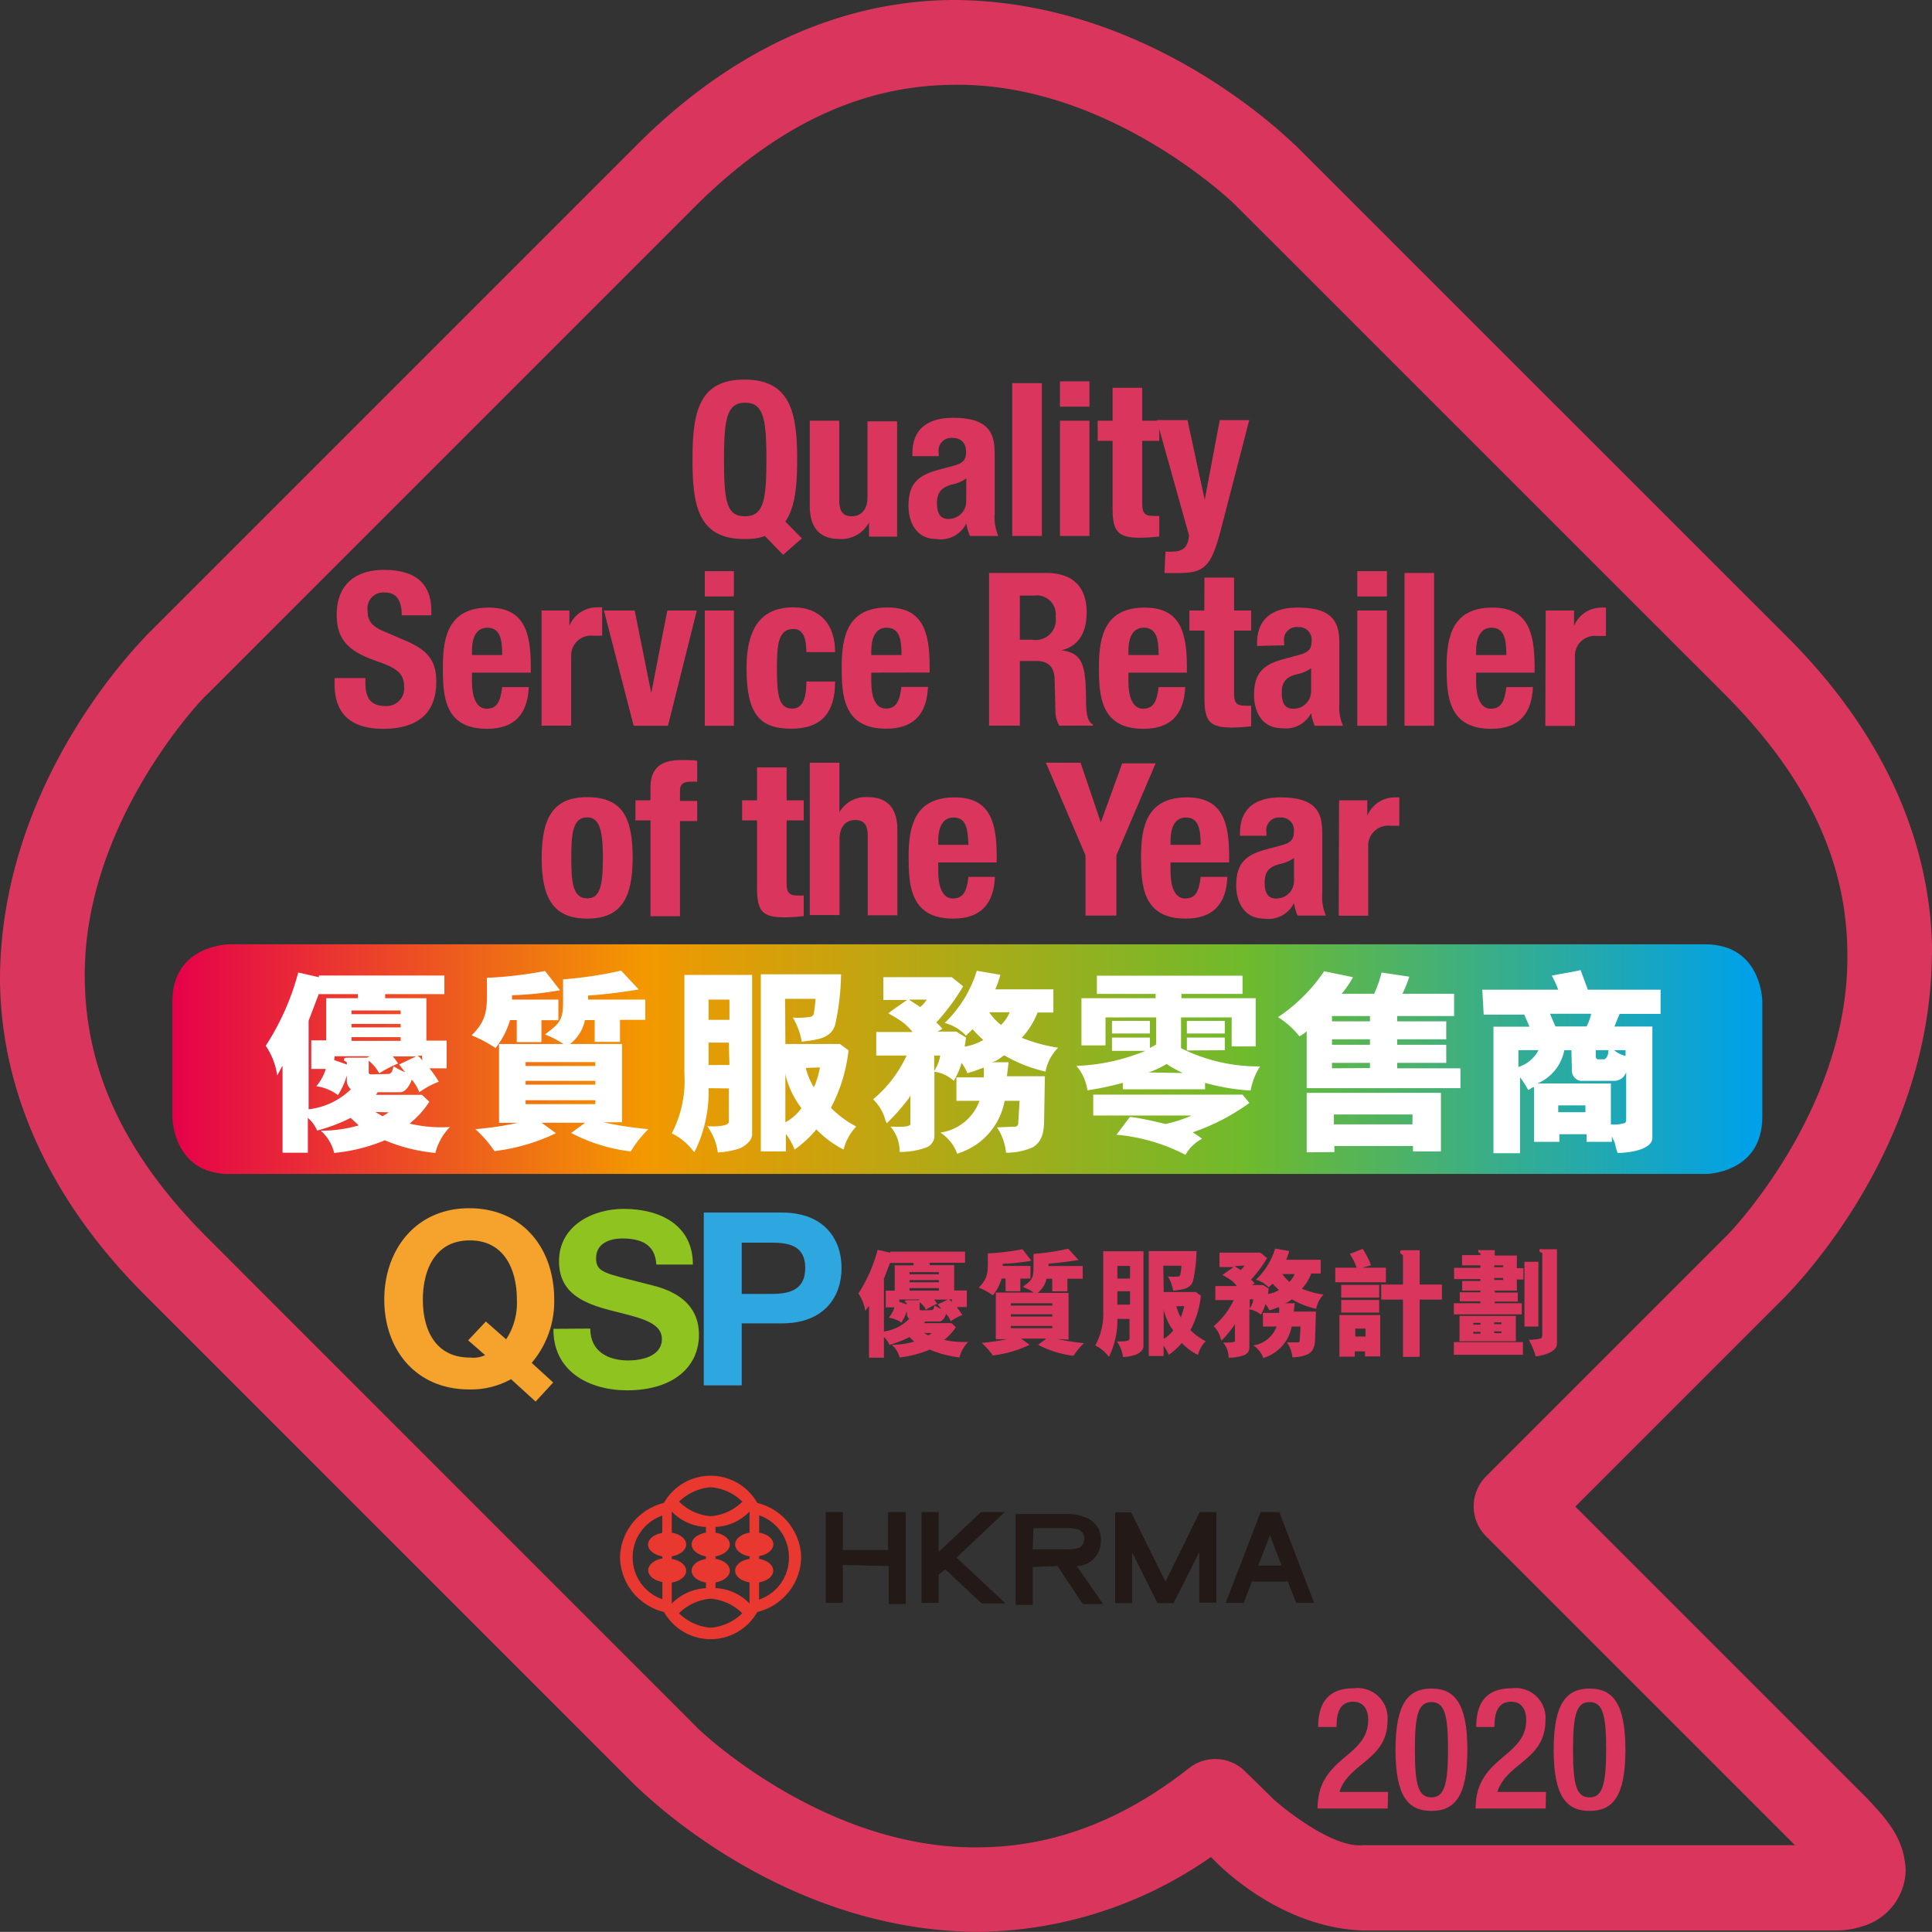
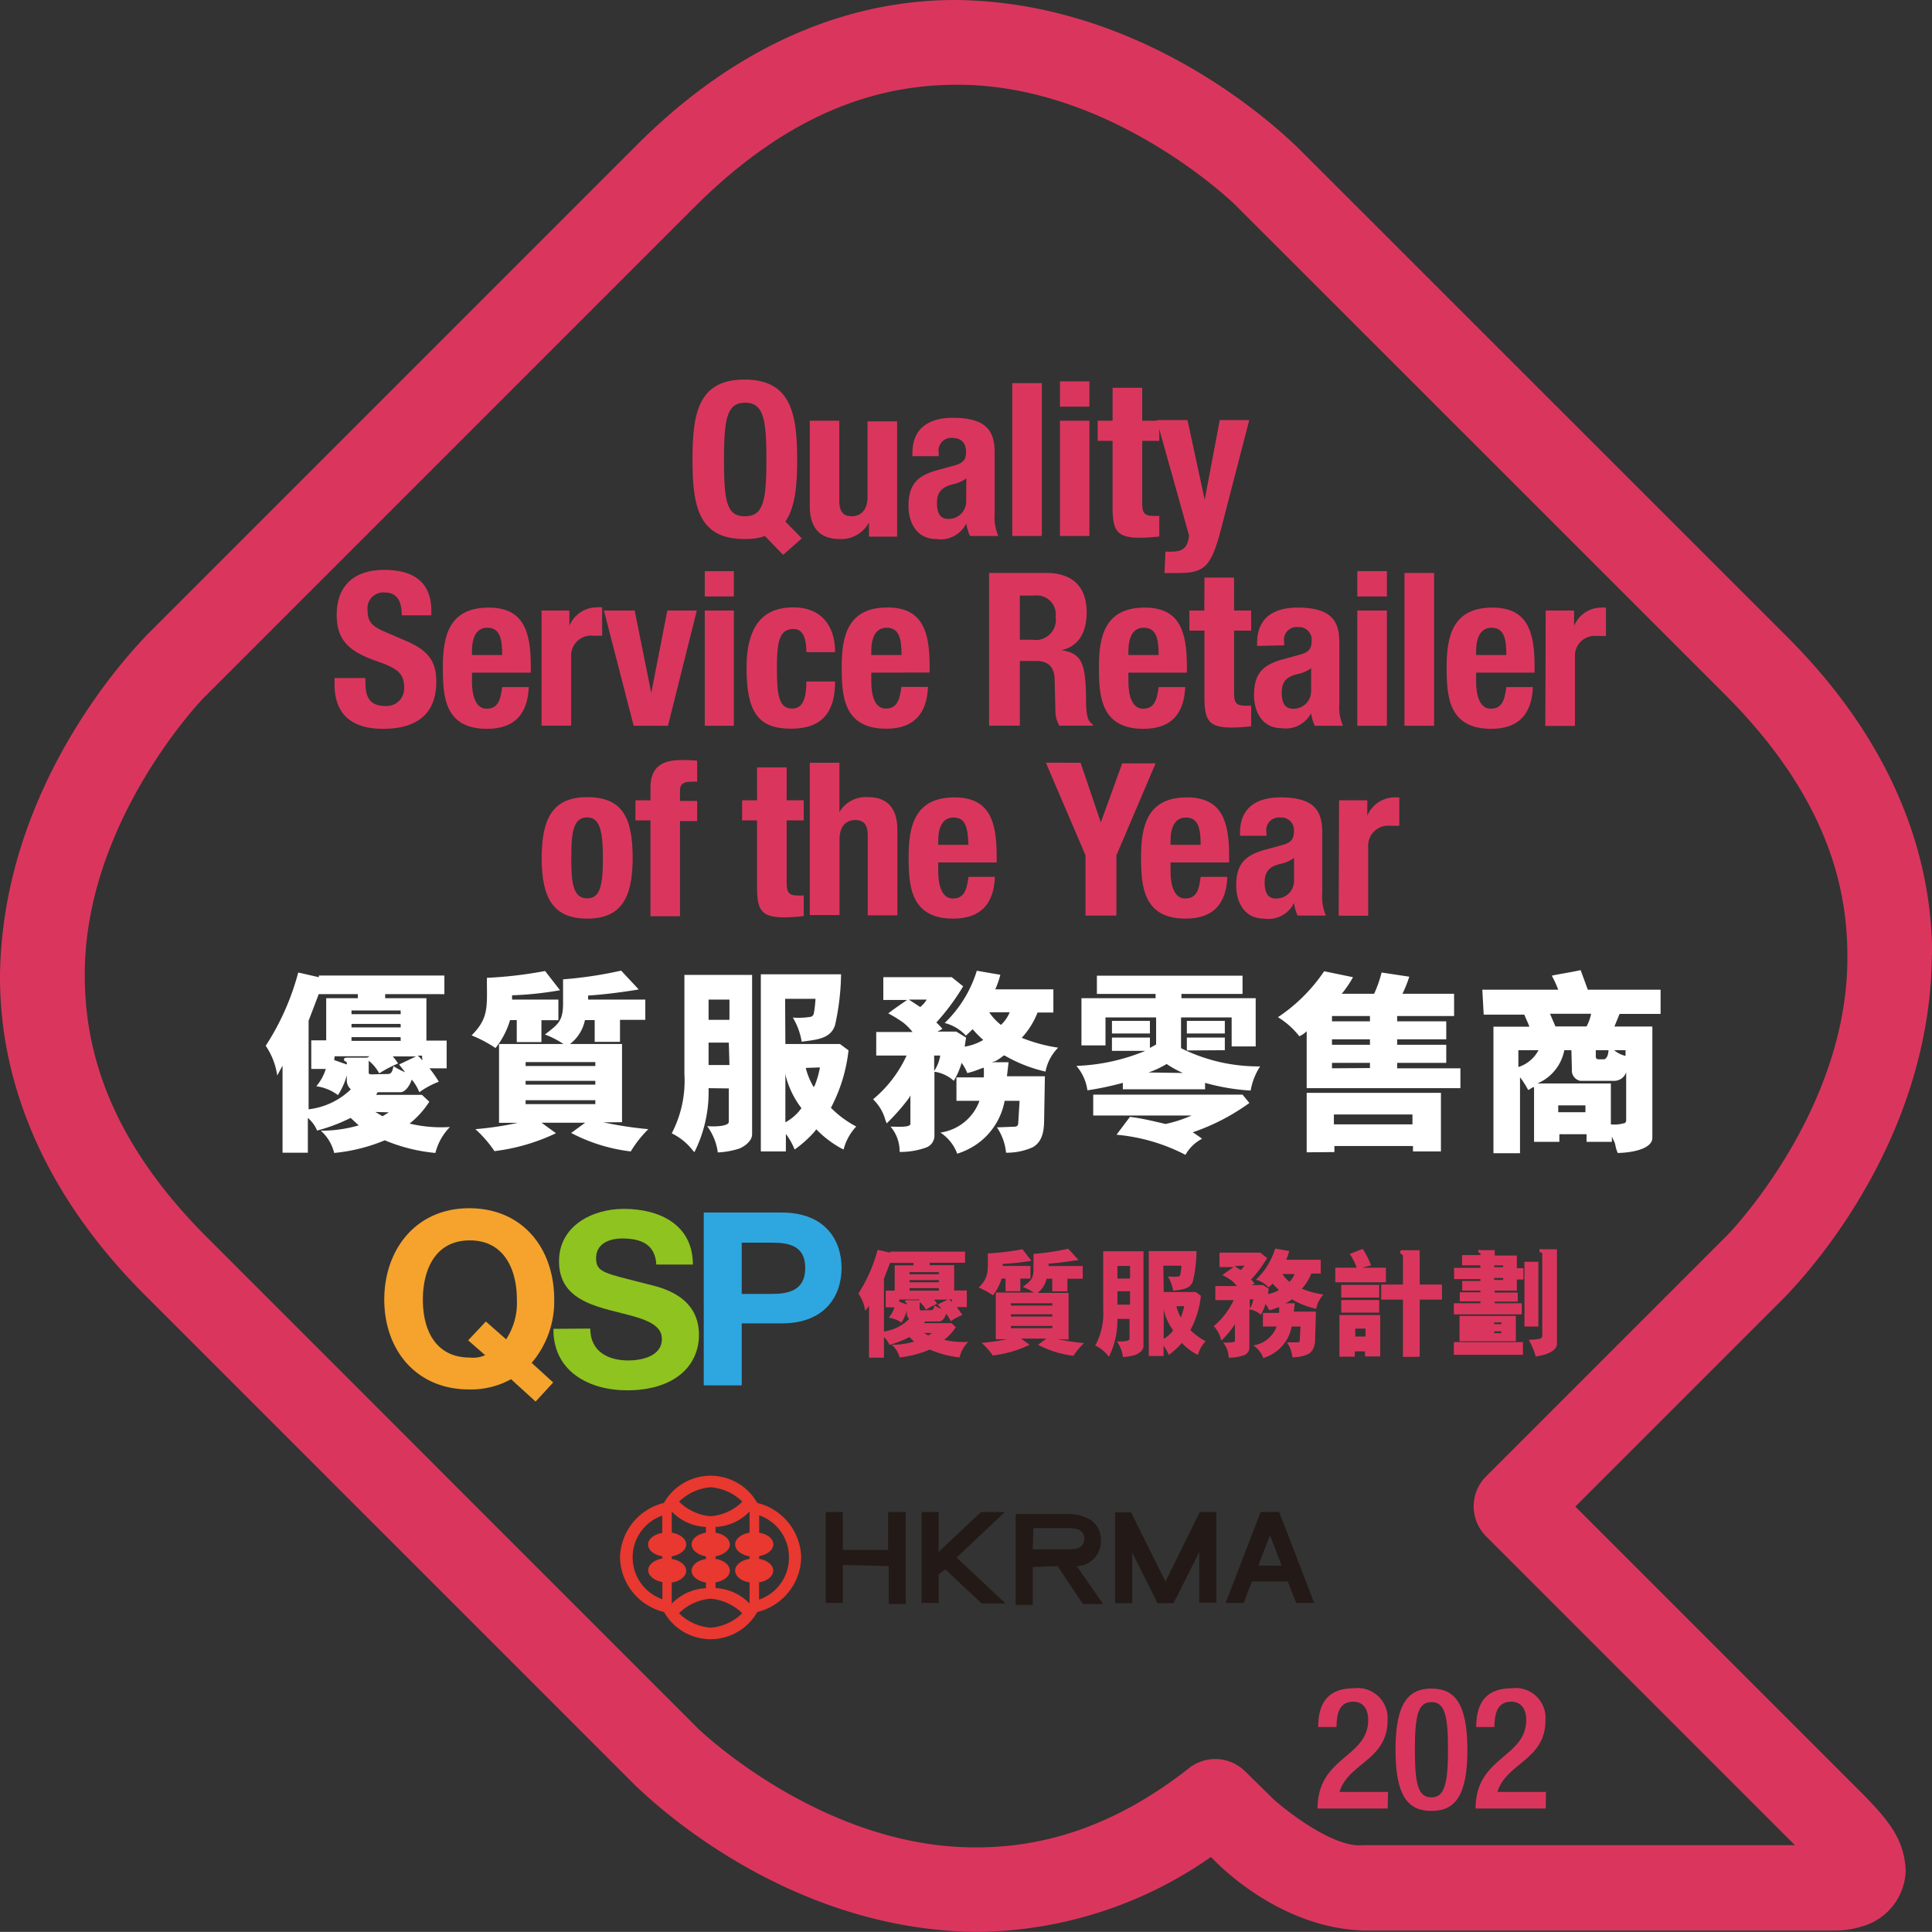
<svg xmlns="http://www.w3.org/2000/svg" viewBox="0 0 152.69 152.68">
  <rect x="0" y="0" width="152.69" height="152.68" fill="#333333" stroke="none" />
  <defs>
    <style>.cls-1{fill:none;}.cls-2{fill:#da365d;}.cls-3{clip-path:url(#clip-path);}.cls-4{clip-path:url(#clip-path-2);}.cls-5{fill:url(#未命名漸層_2);}.cls-6{fill:#fff;}.cls-7{fill:#e83830;}.cls-8{fill:#231916;}.cls-9{fill:#2ea7e0;}.cls-10{fill:#8fc31f;}.cls-11{fill:#f5a32d;}</style>
    <clipPath id="clip-path" transform="translate(0 0)">
      <rect class="cls-1" width="152.69" height="152.68" />
    </clipPath>
    <clipPath id="clip-path-2" transform="translate(0 0)">
      <path class="cls-1" d="M18.16,74.63s-4.54,0-4.54,4.54v9.08s0,4.54,4.54,4.54H134.75s4.53,0,4.53-4.54V79.17s0-4.54-4.53-4.54Z" />
    </clipPath>
    <linearGradient id="未命名漸層_2" x1="-218.4" y1="500.65" x2="-217.4" y2="500.65" gradientTransform="matrix(125.67, 0, 0, -125.67, 27459.41, 62998.62)" gradientUnits="userSpaceOnUse">
      <stop offset="0" stop-color="#e5004b" />
      <stop offset="0.3" stop-color="#f39800" />
      <stop offset="0.68" stop-color="#6fba2c" />
      <stop offset="1" stop-color="#00a1e9" />
    </linearGradient>
  </defs>
  <g id="Layer_2" data-name="Layer 2">
    <g id="圖層_1" data-name="圖層 1">
      <path class="cls-2" d="M109.67,142.93h-5.54c0-4.12,4-4,4-7,0-.78-.33-1.44-1.18-1.44-1.13,0-1.32,1-1.32,2h-1.45c0-1.89.78-3.06,2.8-3.06a2.37,2.37,0,0,1,2.68,2.53c0,3.15-3.08,3.35-3.8,5.66h3.84Z" transform="translate(0 0)" />
      <path class="cls-2" d="M113.13,133.45c1.82,0,2.84,1.16,2.84,4.84s-1,4.83-2.84,4.83-2.84-1.15-2.84-4.83S111.31,133.45,113.13,133.45Zm0,8.6c1,0,1.31-1,1.31-3.76s-.27-3.77-1.31-3.77-1.31,1-1.31,3.77S112.09,142.05,113.13,142.05Z" transform="translate(0 0)" />
      <path class="cls-2" d="M122.16,142.93h-5.54c0-4.12,4-4,4-7,0-.78-.34-1.44-1.18-1.44-1.14,0-1.33,1-1.33,2h-1.44c0-1.89.77-3.06,2.8-3.06a2.36,2.36,0,0,1,2.67,2.53c0,3.15-3.08,3.35-3.8,5.66h3.84Z" transform="translate(0 0)" />
-       <path class="cls-2" d="M125.63,133.45c1.82,0,2.83,1.16,2.83,4.84s-1,4.83-2.83,4.83-2.84-1.15-2.84-4.83S123.81,133.45,125.63,133.45Zm0,8.6c1,0,1.31-1,1.31-3.76s-.27-3.77-1.31-3.77-1.31,1-1.31,3.77S124.58,142.05,125.63,142.05Z" transform="translate(0 0)" />
      <g class="cls-3">
        <path class="cls-2" d="M146,75.47c.13,12.32-9.49,22.18-9.55,22.21l-19,19a3.35,3.35,0,0,0,0,4.74l24.41,24.41H107.69c-2.64.26-7.2-3.7-7.21-3.8L98.41,140a3.35,3.35,0,0,0-4.44-.26C88,144.44,82.35,146,77.21,146,64.9,146.1,55,136.5,55,136.44L16.25,97.68C8.9,90.28,6.73,83.4,6.7,77.23,6.58,64.91,16.19,55,16.25,55L55,16.25C62.42,8.9,69.3,6.73,75.47,6.7c12.32-.12,22.18,9.49,22.21,9.55L136.44,55C143.8,62.42,146,69.3,146,75.47m6.7,0c0-7.87-3.07-16.79-11.51-25.19L102.41,11.51C102.13,11.33,91.24.12,75.47,0,67.6,0,58.68,3.07,50.28,11.51L11.51,50.28C11.33,50.56.12,61.46,0,77.23,0,85.1,3.07,94,11.51,102.41l38.77,38.77h0c.28.19,11.17,11.38,26.93,11.5a32.64,32.64,0,0,0,18.38-5.84l.11-.08.15.15.22.22.1.1h0c1.29,1.26,5.71,5.13,11.52,5.34h37.44a6.8,6.8,0,0,0,2.12-.35,4.71,4.71,0,0,0,3.36-4.41c-.12-2.44-1.32-3.86-3.11-5.74l-23-23,16.67-16.67c.19-.28,11.39-11.17,11.51-26.94" transform="translate(0 0)" />
      </g>
      <g class="cls-4">
-         <rect class="cls-5" x="13.62" y="74.63" width="125.67" height="18.15" />
-       </g>
+         </g>
      <path class="cls-6" d="M21.91,85A5.56,5.56,0,0,0,21,82.65a20,20,0,0,0,2.57-5.79l1.63.37V77.1h9.92l0,1.47H30.44l0,.32h3.26v3.35h1.6v2.19H33.94a9.2,9.2,0,0,1,.74,1.06,6.75,6.75,0,0,0-1.54.83,3.62,3.62,0,0,0-.6-1c-.12.41-.49,1-.89,1h-1.8l-.13.21h3.63l.58.54a7.06,7.06,0,0,1-1.56,1.73,10.85,10.85,0,0,0,3.19.27,4.47,4.47,0,0,0-1.15,2.05,13.53,13.53,0,0,1-4-1,13.73,13.73,0,0,1-4,1,3.41,3.41,0,0,0-1.06-1.76,10.51,10.51,0,0,0,3-.42l-.64-.59a13.35,13.35,0,0,1-2.65,1,2.66,2.66,0,0,0-.73-1V91.1h-2V84.22Zm5.5,0a5.9,5.9,0,0,1-.7,1.55A3.65,3.65,0,0,0,25,85.85a4,4,0,0,0,.75-1.37H24.6V82.22h1.18V78.89h2.5l0-.32H25.19l-.8,2.1v7a5.74,5.74,0,0,0,3.34-1.58.92.92,0,0,1-.32-.64Zm-1-1.22,1,.35V84c0-.13-.22-.1-.22-.23s0-.18.29-.18H29l.22-.11-2.77,0Zm5.25-3.92H27.78v.29h3.89Zm0,1.06H27.78v.28h3.89Zm0,1.05H27.78v.29h3.89Zm-1,2.91c.3,0,.36-.27.44-.62a5.07,5.07,0,0,0,.92.48l-.48-.61,1.34-.64-1.84,0a3.89,3.89,0,0,1,.42.56,9.61,9.61,0,0,0-1.49.78,3.17,3.17,0,0,0-.83-1v.91c0,.09,0,.17.25.17Zm-1,3,.57.34c.11-.07.31-.18.5-.31Zm3.69-4.45H33c.18.11.22.21.38.37Z" transform="translate(0 0)" />
      <path class="cls-6" d="M40.47,79h3.66v1.63H42.79v1.73H40.84V80.62h-.53a6.35,6.35,0,0,1-1.15,2.21,9.81,9.81,0,0,0-1.89-1c1.39-1.39,1.21-2.27,1.21-4.55a32.85,32.85,0,0,0,4.6-.54l1.18,1.52a26.59,26.59,0,0,1-3.79.4Zm7.22,9.7a29.18,29.18,0,0,0,3.55.54A9,9,0,0,0,49.85,91a13.49,13.49,0,0,1-4.71-1.46l1.11-.81-3.45,0,1.14.83a15.68,15.68,0,0,1-4.13,1.31l-.73.11a9.35,9.35,0,0,0-1.51-1.74,25.47,25.47,0,0,0,3.35-.5c-.29,0-1.19,0-1.48,0V82.51h5.09a7,7,0,0,0-1.46-.75c1-.8,1.43-1,1.43-2.47V77.4a32.17,32.17,0,0,0,4.59-.69l1.39,1.49c-1.29.21-2.62.39-4,.48V79L51,79v1.6H49v1.74H47V80.62h-.77a3.2,3.2,0,0,1-1.18,1.89h4.11v6.18Zm-6.15-4.45h5.51v-.31H41.54Zm0,1.47h5.51v-.3H41.54Zm0,1.54h5.51v-.31H41.54Z" transform="translate(0 0)" />
      <path class="cls-6" d="M56,86a10.61,10.61,0,0,1-1.12,5.06l-.13-.14a4.68,4.68,0,0,0-1.66-1.35,9,9,0,0,0,1-4.7V77.05l5.35,0v12.6c0,.48-.51.91-1,1.12a6.57,6.57,0,0,1-1.71.31A4.54,4.54,0,0,0,55.89,89c.69.06,1.71,0,1.71-.34l0-2.64Zm0-7v1.6h1.65V79ZM57.6,82.4H56v1.77h1.65Zm4.47.11,4.31,0,.68.5a12.64,12.64,0,0,1-1.39,4.54,8,8,0,0,0,2,1.48,4.18,4.18,0,0,0-1,1.82l-.27-.14a8.32,8.32,0,0,1-1.89-1.46l-.13.18a9.18,9.18,0,0,1-1.58,1.42,5.13,5.13,0,0,0-.69-1.23l0,1.38H60.13V77l6.34,0A19.43,19.43,0,0,1,66,81c-.35,1.15-1.58,1.17-2.64,1.33a5.47,5.47,0,0,0-.7-1.91,6,6,0,0,0,1.42-.06.36.36,0,0,0,.23-.22,9,9,0,0,0,.14-1.2h-2.4Zm0,2.25,0,3.94a3.81,3.81,0,0,0,1.27-1.12A7.11,7.11,0,0,1,62.09,85Zm1.61-.36a5.67,5.67,0,0,0,.63,1.52l.08-.13a6.9,6.9,0,0,0,.41-1.43Z" transform="translate(0 0)" />
      <path class="cls-6" d="M82.52,88.43c0,.88-.1,1.78-.9,2.24a5,5,0,0,1-2.11.43,4.29,4.29,0,0,0-.72-2l1.47-.06a.25.25,0,0,0,.21-.22L80.58,87H79.4a5.37,5.37,0,0,1-2.31,3.5,5.84,5.84,0,0,1-1.44.68,3.37,3.37,0,0,0-1.33-1.67A3.86,3.86,0,0,0,77.41,87H75.59V85.15l2.16,0a6.78,6.78,0,0,0,0-.77c-.29.09-.59.22-.91.32l-.39.11A3.68,3.68,0,0,0,76,84a6.15,6.15,0,0,1-.62,1.42l-.13-.11a2.86,2.86,0,0,0-1.4-.61v5a1,1,0,0,1-.68,1,6,6,0,0,1-2.07.34,3,3,0,0,0-.72-2c.53,0,1.49.08,1.57-.19V86.57l-.11.21a16.83,16.83,0,0,1-1.76,2l-.1-.24A3.58,3.58,0,0,0,69,86.88a9.76,9.76,0,0,0,2.65-3.46h-2.4V81.56h2.87a4.52,4.52,0,0,0-.72-.73,9.93,9.93,0,0,0-1.2-.74c.48-.37,1-.72,1.49-1.06l-1.88,0V77.23h5.41l.9.72A17.68,17.68,0,0,1,74,80.81a3.82,3.82,0,0,1,.48.51l-.4.21,1.5,0,.77.47-.11.72a4.25,4.25,0,0,0,1.47-.53,8.44,8.44,0,0,1-.84-.85l-.53.51a3.42,3.42,0,0,0-1.68-1,9.67,9.67,0,0,0,2.54-4.13l1.86.32a7.44,7.44,0,0,1-.4,1.15l4.59,0v1.83H82a6.27,6.27,0,0,1-1.25,2,12.62,12.62,0,0,0,2.88.78,3.6,3.6,0,0,0-1,1.89,11.5,11.5,0,0,1-3.23-1.27h-.08a4.43,4.43,0,0,1-.64.44l-.3.09,1.33,0-.13,1.11h3ZM71.83,79l.81.53.08.06a2.23,2.23,0,0,0,.52-.59Zm2,4.42v1.22a3.06,3.06,0,0,0,.48-1.22ZM78.18,80a4.21,4.21,0,0,0,.93,1,2.9,2.9,0,0,0,.69-1Z" transform="translate(0 0)" />
      <path class="cls-6" d="M88.74,85.58a24,24,0,0,1-2.8.59,3.71,3.71,0,0,0-.87-1.93,15.66,15.66,0,0,0,5.45-1.19l-2.64,0V82h3v.82l.49-.27V80.41h-4v2.21H85.47V78.89h5.86v-.34H86.69V77.11H98.2v1.44H93.37v.34h5.87V82.7h-1.9V80.41h-4v2.43a13.7,13.7,0,0,0,6.25,1.44,5.13,5.13,0,0,0-.75,1.91,16.91,16.91,0,0,1-3.6-.61v.51H88.74Zm10,1.59a16.88,16.88,0,0,1-4.48,2.32A7.76,7.76,0,0,1,95,90a3.19,3.19,0,0,0-1.31,1.27,14.59,14.59,0,0,0-5.45-1.59l1.06-1.41c1,.11,2.18.42,2.82.56a10.6,10.6,0,0,0,2.06-.67l-7.78,0V86.51H98.2ZM87.88,81.68v-1h3v1Zm5.61,3.12a8.26,8.26,0,0,1-1.29-.71,7.71,7.71,0,0,1-1.43.67Zm.31-3.12v-1h3v1Zm0,1.34V82h3v1Z" transform="translate(0 0)" />
      <path class="cls-6" d="M106.93,77.23a8.41,8.41,0,0,1-.89,1.31h2.56a9.55,9.55,0,0,0,.59-1.68l2.19.33a10.54,10.54,0,0,1-.54,1.35h4.08V80.3h-4.5v.42h3.88v1.42h-3.88v.43h3.88V84h-3.88v.43h5V86l-12.15,0V81.5a2.07,2.07,0,0,1-.58.4A6.42,6.42,0,0,0,101,80.39a13.28,13.28,0,0,0,3.65-3.63Zm-3.66,13.84v-4.7h10.61V91h-2.21v-.43h-6.21v.48Zm5-10.35V80.3h-3v.42Zm0,1.85v-.43h-3v.43Zm0,1.84V84h-3v.43Zm3.36,3.67h-6.21v.78h6.21Z" transform="translate(0 0)" />
      <path class="cls-6" d="M117.15,78.22h6a8.16,8.16,0,0,0-.51-1.11c.72-.16,1.56-.27,2.28-.44l.57,1.55,5.75,0v1.91H128l-.41,1h3v8.79c0,.91-1.71,1.19-2.74,1.2l-.06-.16c-.16-.41-.07-.51-.31-.93l-.09-.21,0,.42h-2v-.6h-2.15v.6h-2V85.92c-.18,0-.31.19-.47.22a6.61,6.61,0,0,0-.64-1l0,6h-2.1v-10h2.84c-.1-.29-.28-.64-.4-.95h-3.21ZM120,83v1.33A2.73,2.73,0,0,0,121.59,83Zm4.19,0h-.56a3.58,3.58,0,0,1-2.13,2.63l5.81,0v3.23a2.64,2.64,0,0,0,1-.08c.09,0,.21-.07.21-.24v-3.8a1,1,0,0,1-.89.68h-2.4l-.34,0a.83.83,0,0,1-.66-.9Zm-1.69-2.88.43,1h2.46a3.58,3.58,0,0,0,.36-1Zm2.8,7.24h-2.15v.54h2.15Zm1.49-3.64c.24-.09.33-.44.33-.72h-1v.55a.2.2,0,0,0,.18.17Zm1.68-.72h-.9a2.13,2.13,0,0,0,.9.45Z" transform="translate(0 0)" />
      <path class="cls-7" d="M55.79,123.09V123c-.65-.11-1.13-.49-1.13-.94s.48-.82,1.13-.93v-.45a4,4,0,0,1-2.7-1.22v1.67c.65.11,1.14.48,1.14.93s-.49.83-1.14.94v.1h0v.11c.65.1,1.14.48,1.14.93s-.49.83-1.14.93v1.67a4,4,0,0,1,2.7-1.22v-.45c-.65-.11-1.13-.48-1.13-.93s.48-.83,1.13-.93v-.11Zm-3.45,0V123c-.64-.11-1.12-.48-1.12-.93s.48-.81,1.12-.92v-1.37A3.49,3.49,0,0,0,50,123v.06h0v.06a3.49,3.49,0,0,0,2.35,3.27v-1.36c-.64-.11-1.12-.49-1.12-.93s.48-.82,1.12-.93v-.11Zm3.83-3.26h0a4,4,0,0,0,2.5-1.15,4,4,0,0,0-2.5-1.14h0a4,4,0,0,0-2.5,1.14,4,4,0,0,0,2.5,1.15h0Zm0,9.72a4.24,4.24,0,0,1-3.69-2.15A4.54,4.54,0,0,1,49,123.09h0a4.55,4.55,0,0,1,3.47-4.31,4.24,4.24,0,0,1,3.69-2.15h0a4.24,4.24,0,0,1,3.69,2.15,4.55,4.55,0,0,1,3.47,4.31h0a4.54,4.54,0,0,1-3.47,4.31,4.24,4.24,0,0,1-3.69,2.15m0-.91h0a4,4,0,0,0,2.5-1.14,4,4,0,0,0-2.5-1.15h0a4,4,0,0,0-2.5,1.15,4,4,0,0,0,2.5,1.14h0m.39-5.55v.11c.65.1,1.13.48,1.13.93s-.48.82-1.13.93v.45a4,4,0,0,1,2.69,1.22v-1.67c-.65-.1-1.14-.48-1.14-.93s.49-.83,1.14-.93v-.11h0V123c-.65-.11-1.14-.48-1.14-.94s.49-.82,1.14-.93v-1.67a4,4,0,0,1-2.69,1.22v.45c.65.11,1.13.49,1.13.93s-.48.83-1.13.94v.1Zm3.44,0v.11c.65.11,1.12.48,1.12.93s-.47.82-1.12.93v1.36a3.49,3.49,0,0,0,2.36-3.27v-.06h0V123A3.49,3.49,0,0,0,60,119.76v1.37c.65.11,1.12.48,1.12.92s-.47.82-1.12.93v.11Z" transform="translate(0 0)" />
      <path class="cls-8" d="M99.44,123.73l.93-2.4.92,2.4Zm2.34,1.26.66,1.69h1.42l-2.76-7.18H99.63l-2.76,7.18h1.42l.65-1.69Zm-7-2.33v4h1.35V119.5H94.82L92.11,125l-2.72-5.48H88.13v7.18h1.35v-4l2,4h1.27Zm-13.11-1.89h2.65a2.57,2.57,0,0,1,.92.12.8.8,0,0,1,0,1.45,2.88,2.88,0,0,1-.92.11H81.62Zm1.91,3,2,3h1.6l-2.08-3a1.94,1.94,0,0,0,1.9-2,1.85,1.85,0,0,0-.84-1.67,3.57,3.57,0,0,0-1.89-.44h-4v7.18h1.35v-3Zm-8.87.26,2.87,2.69h1.88L75.6,123.1l3.81-3.6H77.53l-3.35,3.16V119.5H72.83v7.18h1.35v-2.24Zm-4.47-.26v3h1.34V119.5H70.19v3H66.61v-3H65.26v7.18h1.35v-3Z" transform="translate(0 0)" />
      <path class="cls-2" d="M61.89,43.85l-1.44-1.49a3.81,3.81,0,0,1-.74.19,7.43,7.43,0,0,1-.87.05c-3.65,0-4.11-2.61-4.11-6.28S55.19,30,58.84,30,63,32.65,63,36.32c0,2-.14,3.75-.93,4.9l1.3,1.33Zm-3-3.05c1.44,0,1.68-1.23,1.68-4.48s-.24-4.49-1.68-4.49-1.67,1.26-1.67,4.49S57.41,40.8,58.84,40.8Z" transform="translate(0 0)" />
      <path class="cls-2" d="M68.68,41.29h0a2.49,2.49,0,0,1-2.32,1.31C64.87,42.6,64,41.8,64,40V33.25h2.33v6.28c0,.92.31,1.27,1,1.27s1.23-.49,1.23-1.5v-6h2.34v9.11H68.68Z" transform="translate(0 0)" />
      <path class="cls-2" d="M72.11,36.05v-.22c0-2.1,1.44-2.81,3.2-2.81,2.77,0,3.3,1.15,3.3,2.79V40.6a3.7,3.7,0,0,0,.29,1.76H76.66a4,4,0,0,1-.29-1h0A2.25,2.25,0,0,1,74,42.6c-1.62,0-2.2-1.39-2.2-2.61,0-1.71.7-2.4,2.3-2.84l1.32-.36c.7-.19.93-.46.93-1.07s-.3-1.11-1.08-1.11a1,1,0,0,0-1.08,1.18v.26Zm4.26,1.76a2.86,2.86,0,0,1-1,.45c-.95.21-1.32.66-1.32,1.48s.25,1.27.88,1.27a1.38,1.38,0,0,0,1.43-1.41Z" transform="translate(0 0)" />
      <path class="cls-2" d="M80,30.28h2.34V42.36H80Z" transform="translate(0 0)" />
      <path class="cls-2" d="M83.77,30.14H86.1v2H83.77Zm0,3.11H86.1v9.11H83.77Z" transform="translate(0 0)" />
      <path class="cls-2" d="M87.93,30.65h2.34v2.6h1.35v1.59H90.27v4.93c0,.71.15,1,.83,1a4.07,4.07,0,0,0,.52,0v1.63a14.92,14.92,0,0,1-1.52.1c-1.83,0-2.17-.56-2.17-2.4V34.84H86.75V33.25h1.18Z" transform="translate(0 0)" />
      <path class="cls-2" d="M92.11,43.59a3.14,3.14,0,0,0,.61,0c.86,0,1.19-.47,1.25-1.28l-2.55-9.11h2.43l1.36,6.3h0l1.19-6.3h2.33l-2.2,8.5c-.81,3.15-1.33,3.59-3.5,3.59h-1Z" transform="translate(0 0)" />
      <path class="cls-2" d="M28.88,53.59v.35c0,1.13.32,1.86,1.6,1.86a1.39,1.39,0,0,0,1.46-1.49c0-1.1-.56-1.5-2.17-2.06-2.16-.75-3.16-1.64-3.16-3.66,0-2.35,1.44-3.55,3.74-3.55s3.74.93,3.74,3.25v.34H31.75c0-1.14-.39-1.8-1.32-1.8a1.25,1.25,0,0,0-1.38,1.41c0,.74.22,1.2,1.25,1.64l1.88.81c1.82.8,2.3,1.73,2.3,3.2,0,2.55-1.56,3.71-4.2,3.71s-3.84-1.29-3.84-3.52v-.49Z" transform="translate(0 0)" />
      <path class="cls-2" d="M37.3,53.16v.73c0,1.07.29,2.12,1.15,2.12s1.1-.6,1.24-1.71h2.1c-.09,2.11-1.1,3.3-3.3,3.3C35.1,57.6,35,55,35,52.72c0-2.43.47-4.7,3.62-4.7,2.72,0,3.33,1.82,3.33,4.62v.52Zm2.39-1.39c0-1.38-.22-2.16-1.19-2.16s-1.2,1-1.2,1.81v.35Z" transform="translate(0 0)" />
      <path class="cls-2" d="M42.8,48.25H45v1.22h0A2.34,2.34,0,0,1,47.17,48a3,3,0,0,1,.42,0v2.24c-.24,0-.49,0-.73,0a1.57,1.57,0,0,0-1.72,1.64v5.47H42.8Z" transform="translate(0 0)" />
      <path class="cls-2" d="M52.74,48.25h2.33l-2.28,9.11H50.08l-2.35-9.11h2.43l1.31,6.52h0Z" transform="translate(0 0)" />
      <path class="cls-2" d="M55.7,45.14H58v2H55.7Zm0,3.11H58v9.11H55.7Z" transform="translate(0 0)" />
      <path class="cls-2" d="M63.73,51.54c0-.88-.17-1.83-1-1.83-1.15,0-1.33,1-1.33,3.11S61.55,56,62.6,56c.78,0,1.13-.67,1.13-2.14H66c0,2.39-1,3.73-3.47,3.73S59,56.46,59,52.81,60.55,48,62.7,48,66,49.39,66,51.54Z" transform="translate(0 0)" />
      <path class="cls-2" d="M68.86,53.16v.73C68.86,55,69.15,56,70,56s1.1-.6,1.24-1.71h2.1c-.09,2.11-1.1,3.3-3.3,3.3-3.39,0-3.52-2.61-3.52-4.88,0-2.43.47-4.7,3.62-4.7,2.72,0,3.33,1.82,3.33,4.62v.52Zm2.39-1.39c0-1.38-.22-2.16-1.19-2.16s-1.2,1-1.2,1.81v.35Z" transform="translate(0 0)" />
      <path class="cls-2" d="M78.17,45.28h4.5c2,0,3.21,1,3.21,3.11,0,1.61-.64,2.69-2,3v0c1.66.22,1.91,1.14,1.95,3.69,0,1.27.08,1.93.54,2.17v.1H83.72a2.37,2.37,0,0,1-.31-1.27l-.06-2.32c0-1-.46-1.52-1.44-1.52H80.6v5.11H78.17Zm2.43,5.28h1a1.59,1.59,0,0,0,1.83-1.81,1.5,1.5,0,0,0-1.69-1.68H80.6Z" transform="translate(0 0)" />
      <path class="cls-2" d="M89.18,53.16v.73c0,1.07.29,2.12,1.15,2.12s1.1-.6,1.24-1.71h2.1c-.09,2.11-1.1,3.3-3.3,3.3-3.39,0-3.52-2.61-3.52-4.88,0-2.43.47-4.7,3.62-4.7,2.72,0,3.33,1.82,3.33,4.62v.52Zm2.39-1.39c0-1.38-.22-2.16-1.19-2.16s-1.2,1-1.2,1.81v.35Z" transform="translate(0 0)" />
      <path class="cls-2" d="M95.19,45.65h2.34v2.6h1.35v1.59H97.53v4.93c0,.71.15,1,.83,1a4.07,4.07,0,0,0,.52,0v1.63a14.92,14.92,0,0,1-1.52.1c-1.83,0-2.17-.56-2.17-2.4V49.84H94V48.25h1.18Z" transform="translate(0 0)" />
      <path class="cls-2" d="M99.35,51.05v-.22c0-2.1,1.44-2.81,3.2-2.81,2.78,0,3.3,1.15,3.3,2.79V55.6a3.7,3.7,0,0,0,.29,1.76h-2.23a3.59,3.59,0,0,1-.29-1h0a2.24,2.24,0,0,1-2.31,1.19c-1.63,0-2.2-1.39-2.2-2.61,0-1.71.69-2.4,2.3-2.84l1.32-.36c.69-.19.93-.46.93-1.07a1,1,0,0,0-1.08-1.11,1,1,0,0,0-1.09,1.18v.26Zm4.27,1.76a2.82,2.82,0,0,1-1,.45c-1,.21-1.32.66-1.32,1.48s.25,1.27.88,1.27a1.38,1.38,0,0,0,1.44-1.41Z" transform="translate(0 0)" />
      <path class="cls-2" d="M107.27,45.14h2.34v2h-2.34Zm0,3.11h2.34v9.11h-2.34Z" transform="translate(0 0)" />
      <path class="cls-2" d="M111,45.28h2.34V57.36H111Z" transform="translate(0 0)" />
      <path class="cls-2" d="M116.66,53.16v.73c0,1.07.29,2.12,1.15,2.12s1.1-.6,1.24-1.71h2.1c-.09,2.11-1.1,3.3-3.3,3.3-3.39,0-3.52-2.61-3.52-4.88,0-2.43.47-4.7,3.62-4.7,2.72,0,3.33,1.82,3.33,4.62v.52Zm2.39-1.39c0-1.38-.22-2.16-1.18-2.16s-1.21,1-1.21,1.81v.35Z" transform="translate(0 0)" />
      <path class="cls-2" d="M122.16,48.25h2.24v1.22h0a2.34,2.34,0,0,1,2.1-1.45,3,3,0,0,1,.42,0v2.24c-.24,0-.49,0-.73,0a1.57,1.57,0,0,0-1.72,1.64v5.47h-2.34Z" transform="translate(0 0)" />
      <path class="cls-2" d="M46.4,63C49.21,63,50,64.64,50,67.81s-.92,4.79-3.59,4.79S42.81,71,42.81,67.81,43.73,63,46.4,63Zm0,8c1,0,1.25-.94,1.25-3.2s-.3-3.2-1.25-3.2c-1.15,0-1.25,1.34-1.25,3.2S45.25,71,46.4,71Z" transform="translate(0 0)" />
      <path class="cls-2" d="M51.41,64.84H50.22V63.25h1.19v-1c0-1.64.93-2.18,2.43-2.18.43,0,.83,0,1.26.05v1.66a3.62,3.62,0,0,0-.46,0c-.66,0-.9.2-.9.73v.79H55.1v1.59H53.74v7.52H51.41Z" transform="translate(0 0)" />
      <path class="cls-2" d="M59.83,60.65h2.34v2.6h1.35v1.59H62.17v4.93c0,.71.15,1,.83,1a4.07,4.07,0,0,0,.52,0v1.63a14.73,14.73,0,0,1-1.52.1c-1.83,0-2.17-.56-2.17-2.4V64.84H58.65V63.25h1.18Z" transform="translate(0 0)" />
      <path class="cls-2" d="M64,60.28h2.34v3.91h0A2.4,2.4,0,0,1,68.6,63c1.45,0,2.32.79,2.32,2.59v6.75H68.58V66.08c0-.91-.3-1.27-1-1.27s-1.23.49-1.23,1.51v6H64Z" transform="translate(0 0)" />
      <path class="cls-2" d="M74.15,68.16v.73c0,1.07.29,2.12,1.15,2.12s1.1-.6,1.24-1.71h2.09c-.08,2.11-1.1,3.3-3.3,3.3-3.38,0-3.52-2.61-3.52-4.88,0-2.43.48-4.7,3.63-4.7,2.72,0,3.33,1.82,3.33,4.62v.52Zm2.39-1.39c-.06-1.38-.22-2.16-1.19-2.16s-1.2,1-1.2,1.81v.35Z" transform="translate(0 0)" />
      <path class="cls-2" d="M85.4,60.28,87,65h0l1.69-4.67h2.64L88.23,67.6v4.76H85.79V67.6l-3.13-7.32Z" transform="translate(0 0)" />
      <path class="cls-2" d="M92.51,68.16v.73c0,1.07.29,2.12,1.15,2.12s1.1-.6,1.23-1.71H97c-.08,2.11-1.1,3.3-3.3,3.3-3.38,0-3.52-2.61-3.52-4.88,0-2.43.48-4.7,3.62-4.7,2.73,0,3.34,1.82,3.34,4.62v.52Zm2.38-1.39c0-1.38-.22-2.16-1.18-2.16s-1.2,1-1.2,1.81v.35Z" transform="translate(0 0)" />
      <path class="cls-2" d="M98,66.05v-.22c0-2.1,1.44-2.81,3.2-2.81,2.77,0,3.3,1.15,3.3,2.79V70.6a3.7,3.7,0,0,0,.29,1.76h-2.24a3.57,3.57,0,0,1-.28-1h0A2.25,2.25,0,0,1,99.9,72.6c-1.62,0-2.2-1.39-2.2-2.61,0-1.71.7-2.4,2.3-2.84l1.33-.36c.69-.19.93-.46.93-1.07a1,1,0,0,0-1.09-1.11,1,1,0,0,0-1.08,1.18v.26Zm4.27,1.76a3,3,0,0,1-1,.45c-1,.21-1.32.66-1.32,1.48s.25,1.27.88,1.27a1.39,1.39,0,0,0,1.44-1.41Z" transform="translate(0 0)" />
      <path class="cls-2" d="M105.83,63.25h2.23v1.22h0a2.36,2.36,0,0,1,2.1-1.45,3.11,3.11,0,0,1,.43,0v2.24c-.24,0-.5,0-.73,0a1.58,1.58,0,0,0-1.73,1.64v5.47h-2.33Z" transform="translate(0 0)" />
      <path class="cls-9" d="M55.62,95.83h6.16c3.41,0,4.73,2.16,4.73,4.38s-1.32,4.38-4.73,4.38H58.62v4.9h-3Zm3,6.43H61c1.39,0,2.64-.31,2.64-2.05s-1.25-2-2.64-2H58.62Z" transform="translate(0 0)" />
      <path class="cls-10" d="M46.65,105c0,1.81,1.41,2.52,3,2.52,1,0,2.66-.3,2.66-1.7s-2-1.72-4.06-2.26-4.07-1.32-4.07-3.88c0-2.8,2.64-4.14,5.11-4.14,2.85,0,5.47,1.25,5.47,4.4H51.87c-.09-1.64-1.26-2.06-2.7-2.06-1,0-2.06.4-2.06,1.55s.65,1.18,4.07,2.06c1,.25,4.06.88,4.06,4,0,2.51-2,4.39-5.68,4.39-3,0-5.86-1.5-5.82-4.86Z" transform="translate(0 0)" />
      <path class="cls-11" d="M42.33,110.77,40.39,109a6.54,6.54,0,0,1-3.31.81c-4.22,0-6.71-3.16-6.71-7.1s2.49-7.22,6.71-7.22,6.72,3.16,6.72,7.22a7.49,7.49,0,0,1-1.78,5l1.7,1.55Zm-3.93-6.33L40,105.85a5.24,5.24,0,0,0,.85-3.13c0-2.39-1-4.69-3.72-4.69s-3.71,2.3-3.71,4.69,1,4.57,3.71,4.57a2.25,2.25,0,0,0,1.21-.19L37,105.93Z" transform="translate(0 0)" />
      <path class="cls-2" d="M68.38,103.6a3.18,3.18,0,0,0-.54-1.37,12,12,0,0,0,1.52-3.45l1,.22v-.08h5.91v.88H73.47l0,.19h1.94v2h1v1.31h-.8a5.12,5.12,0,0,1,.44.63,4,4,0,0,0-.91.49,2.41,2.41,0,0,0-.37-.59c-.06.25-.28.61-.52.61H73.11l-.07.13H75.2l.34.32a4.06,4.06,0,0,1-.92,1,6.6,6.6,0,0,0,1.9.16,2.73,2.73,0,0,0-.69,1.23,8.31,8.31,0,0,1-2.35-.62,8.51,8.51,0,0,1-2.38.62,1.94,1.94,0,0,0-.63-1,6.43,6.43,0,0,0,1.78-.25l-.38-.36a8.14,8.14,0,0,1-1.57.62,1.82,1.82,0,0,0-.44-.62v1.63H68.68v-4.1Zm3.28,0a3.34,3.34,0,0,1-.42.93,2.19,2.19,0,0,0-1-.39,2.29,2.29,0,0,0,.45-.82H70V102h.71v-2h1.49l0-.19H70.34l-.48,1.25v4.17a3.47,3.47,0,0,0,2-1,.54.54,0,0,1-.19-.38Zm-.59-.72.59.21V103c0-.07-.13-.05-.13-.13s0-.11.17-.11h.89l.13-.06-1.65,0Zm3.13-2.34H71.88v.17H74.2Zm0,.63H71.88v.17H74.2Zm0,.63H71.88V102H74.2Zm-.61,1.74c.18,0,.22-.16.27-.37a3.48,3.48,0,0,0,.54.28l-.29-.36.8-.38-1.09,0a3.19,3.19,0,0,1,.25.33,6.32,6.32,0,0,0-.89.47,1.79,1.79,0,0,0-.5-.6v.54c0,.06,0,.11.16.11Zm-.57,1.8.34.2.3-.18Zm2.2-2.65H75a1.19,1.19,0,0,1,.23.22Z" transform="translate(0 0)" />
      <path class="cls-2" d="M79.25,100.05h2.19v1h-.8v1H79.47v-1h-.31a3.82,3.82,0,0,1-.69,1.32,5.77,5.77,0,0,0-1.12-.61c.83-.82.72-1.35.72-2.7a20.31,20.31,0,0,0,2.74-.33l.7.91a16.68,16.68,0,0,1-2.26.24Zm4.31,5.78a17.86,17.86,0,0,0,2.11.32,5.56,5.56,0,0,0-.83,1,8,8,0,0,1-2.8-.87l.66-.49h-2l.67.49a9,9,0,0,1-2.46.78l-.44.07a5.56,5.56,0,0,0-.89-1,15.62,15.62,0,0,0,2-.29c-.17,0-.7,0-.88,0v-3.69h3a4.18,4.18,0,0,0-.87-.44c.62-.48.85-.6.85-1.47V99.1a19.48,19.48,0,0,0,2.74-.41l.82.89c-.77.12-1.56.23-2.37.29v.19h2.7v1H84.36v1H83.16v-1h-.45a1.9,1.9,0,0,1-.71,1.12h2.45v3.69Zm-3.67-2.65h3.28V103H79.89Zm0,.87h3.28v-.18H79.89Zm0,.92h3.28v-.18H79.89Z" transform="translate(0 0)" />
      <path class="cls-2" d="M88.31,104.23a6.48,6.48,0,0,1-.67,3l-.08-.09a2.76,2.76,0,0,0-1-.8,5.27,5.27,0,0,0,.63-2.8V98.89h3.18v7.51c0,.29-.3.54-.62.67a3.94,3.94,0,0,1-1,.18,2.67,2.67,0,0,0-.48-1.23c.41,0,1,0,1-.2v-1.58Zm0-4.18v1h1v-1Zm1,2h-1v1.06h1Zm2.66.06H94.5l.41.3a7.44,7.44,0,0,1-.83,2.71,4.86,4.86,0,0,0,1.21.88,2.33,2.33,0,0,0-.61,1.08l-.17-.08a5,5,0,0,1-1.12-.87l-.08.11a5.68,5.68,0,0,1-.94.84,3.58,3.58,0,0,0-.41-.73l0,.82H90.79V98.88h3.77a11.25,11.25,0,0,1-.27,2.34c-.21.69-.94.7-1.57.79a3.31,3.31,0,0,0-.42-1.13,3.94,3.94,0,0,0,.85,0c.07,0,.11-.08.13-.14a4.27,4.27,0,0,0,.09-.71H91.94Zm0,1.35,0,2.35a2.41,2.41,0,0,0,.75-.67,4.33,4.33,0,0,1-.73-1.55Zm1-.22a3.62,3.62,0,0,0,.37.91l0-.08a4.89,4.89,0,0,0,.25-.85Z" transform="translate(0 0)" />
      <path class="cls-2" d="M103.94,105.67c0,.53-.06,1.06-.54,1.34a3,3,0,0,1-1.26.26,2.47,2.47,0,0,0-.43-1.18l.88,0a.14.14,0,0,0,.13-.13l.06-1.12h-.7a3.16,3.16,0,0,1-1.38,2.08,3.28,3.28,0,0,1-.86.41,2,2,0,0,0-.79-1,2.31,2.31,0,0,0,1.84-1.49H99.81v-1.08h1.28a3.55,3.55,0,0,0,0-.46l-.54.19-.23.07a2.45,2.45,0,0,0-.31-.5,3.31,3.31,0,0,1-.37.85l-.07-.07a1.77,1.77,0,0,0-.83-.36v3a.63.63,0,0,1-.41.62,3.56,3.56,0,0,1-1.23.2,1.87,1.87,0,0,0-.43-1.19c.31,0,.88,0,.93-.11v-1.37l-.06.12a9.49,9.49,0,0,1-1,1.2l-.06-.14a2.09,2.09,0,0,0-.56-1,5.91,5.91,0,0,0,1.58-2.06H96.05v-1.11h1.71a3.57,3.57,0,0,0-.43-.44,5.27,5.27,0,0,0-.72-.43c.29-.22.6-.43.89-.63l-1.12,0V99h3.23l.53.43a10,10,0,0,1-1.27,1.7,2.13,2.13,0,0,1,.29.31l-.24.12.9,0,.45.28-.06.43a2.47,2.47,0,0,0,.87-.32,4.72,4.72,0,0,1-.5-.5l-.32.3a2.06,2.06,0,0,0-1-.61,5.71,5.71,0,0,0,1.52-2.46l1.11.19a5.1,5.1,0,0,1-.24.69l2.73,0v1.09h-.75a3.72,3.72,0,0,1-.74,1.2,7,7,0,0,0,1.71.46,2.23,2.23,0,0,0-.58,1.13,6.91,6.91,0,0,1-1.92-.75h0a3.13,3.13,0,0,1-.38.25l-.18.06.79,0-.08.66H104Zm-6.37-5.61.48.31,0,0a1.69,1.69,0,0,0,.31-.35Zm1.2,2.63v.72a1.7,1.7,0,0,0,.28-.72Zm2.58-2a2.74,2.74,0,0,0,.56.62,2,2,0,0,0,.41-.62Z" transform="translate(0 0)" />
      <path class="cls-2" d="M107.7,98.7a7.59,7.59,0,0,1,.66,1.3c-.27.08-.46.11-.68.19l1.85,0v1.15h-4v-1.15h1.69a5,5,0,0,0-.54-1.09Zm-.63,8.52h-1.21v-3.29h3.22v3.27h-1.2v-.4h-.81ZM106,102.55v-1h3v1Zm0,1.19v-1h3v1Zm1.11,1.89h.81V105h-.81Zm3.77,1.61v-4.53h-1.72v-1.19h1.72V99.26c0-.15-.22-.11-.22-.29s.09-.16.22-.16h1.32v2.71h1.76v1.19h-1.76v4.52Z" transform="translate(0 0)" />
-       <path class="cls-2" d="M117,99.07c0-.1-.17,0-.17-.18s.07-.09.16-.09h1.14v.43h1.75v1h.52v.89h-.52V102h-1.75v.15h1.82v.72h-1.82V103h2.14v.88h-5.37V103H117v-.15h-1.63v-.72H117V102h-1.44v-.76H117v-.15h-2.08v-.89H117V100h-1.45v-.81H117Zm-2.1,8v-1h5.46v1Zm.45-1.07v-2h4.45v2Zm1.66-1.45h-.57v.14H117Zm0,.71h-.57v.14H117ZM118.8,100h-.71v.15h.71Zm0,1h-.71v.16h.71Zm-.14,3.51h-.57v.14h.57Zm0,.71h-.57v.14h.57Zm1.82-5.5h1.1v5.12h-1.1Zm1.41-.65c0-.1-.23-.06-.23-.23s.09-.11.24-.11h1.15v7.47c0,.39-.45.84-1.68,1a5.36,5.36,0,0,0-.55-1.31,4.57,4.57,0,0,0,.93-.1c.13-.06.14-.19.14-.32Z" transform="translate(0 0)" />
+       <path class="cls-2" d="M117,99.07c0-.1-.17,0-.17-.18s.07-.09.16-.09h1.14v.43h1.75v1h.52v.89h-.52V102h-1.75v.15h1.82v.72h-1.82V103h2.14v.88h-5.37V103H117v-.15h-1.63v-.72H117V102h-1.44v-.76H117v-.15h-2.08v-.89H117V100h-1.45v-.81H117Zm-2.1,8v-1h5.46v1Zm.45-1.07v-2h4.45v2Zm1.66-1.45h-.57v.14H117Zh-.57v.14H117ZM118.8,100h-.71v.15h.71Zm0,1h-.71v.16h.71Zm-.14,3.51h-.57v.14h.57Zm0,.71h-.57v.14h.57Zm1.82-5.5h1.1v5.12h-1.1Zm1.41-.65c0-.1-.23-.06-.23-.23s.09-.11.24-.11h1.15v7.47c0,.39-.45.84-1.68,1a5.36,5.36,0,0,0-.55-1.31,4.57,4.57,0,0,0,.93-.1c.13-.06.14-.19.14-.32Z" transform="translate(0 0)" />
    </g>
  </g>
</svg>